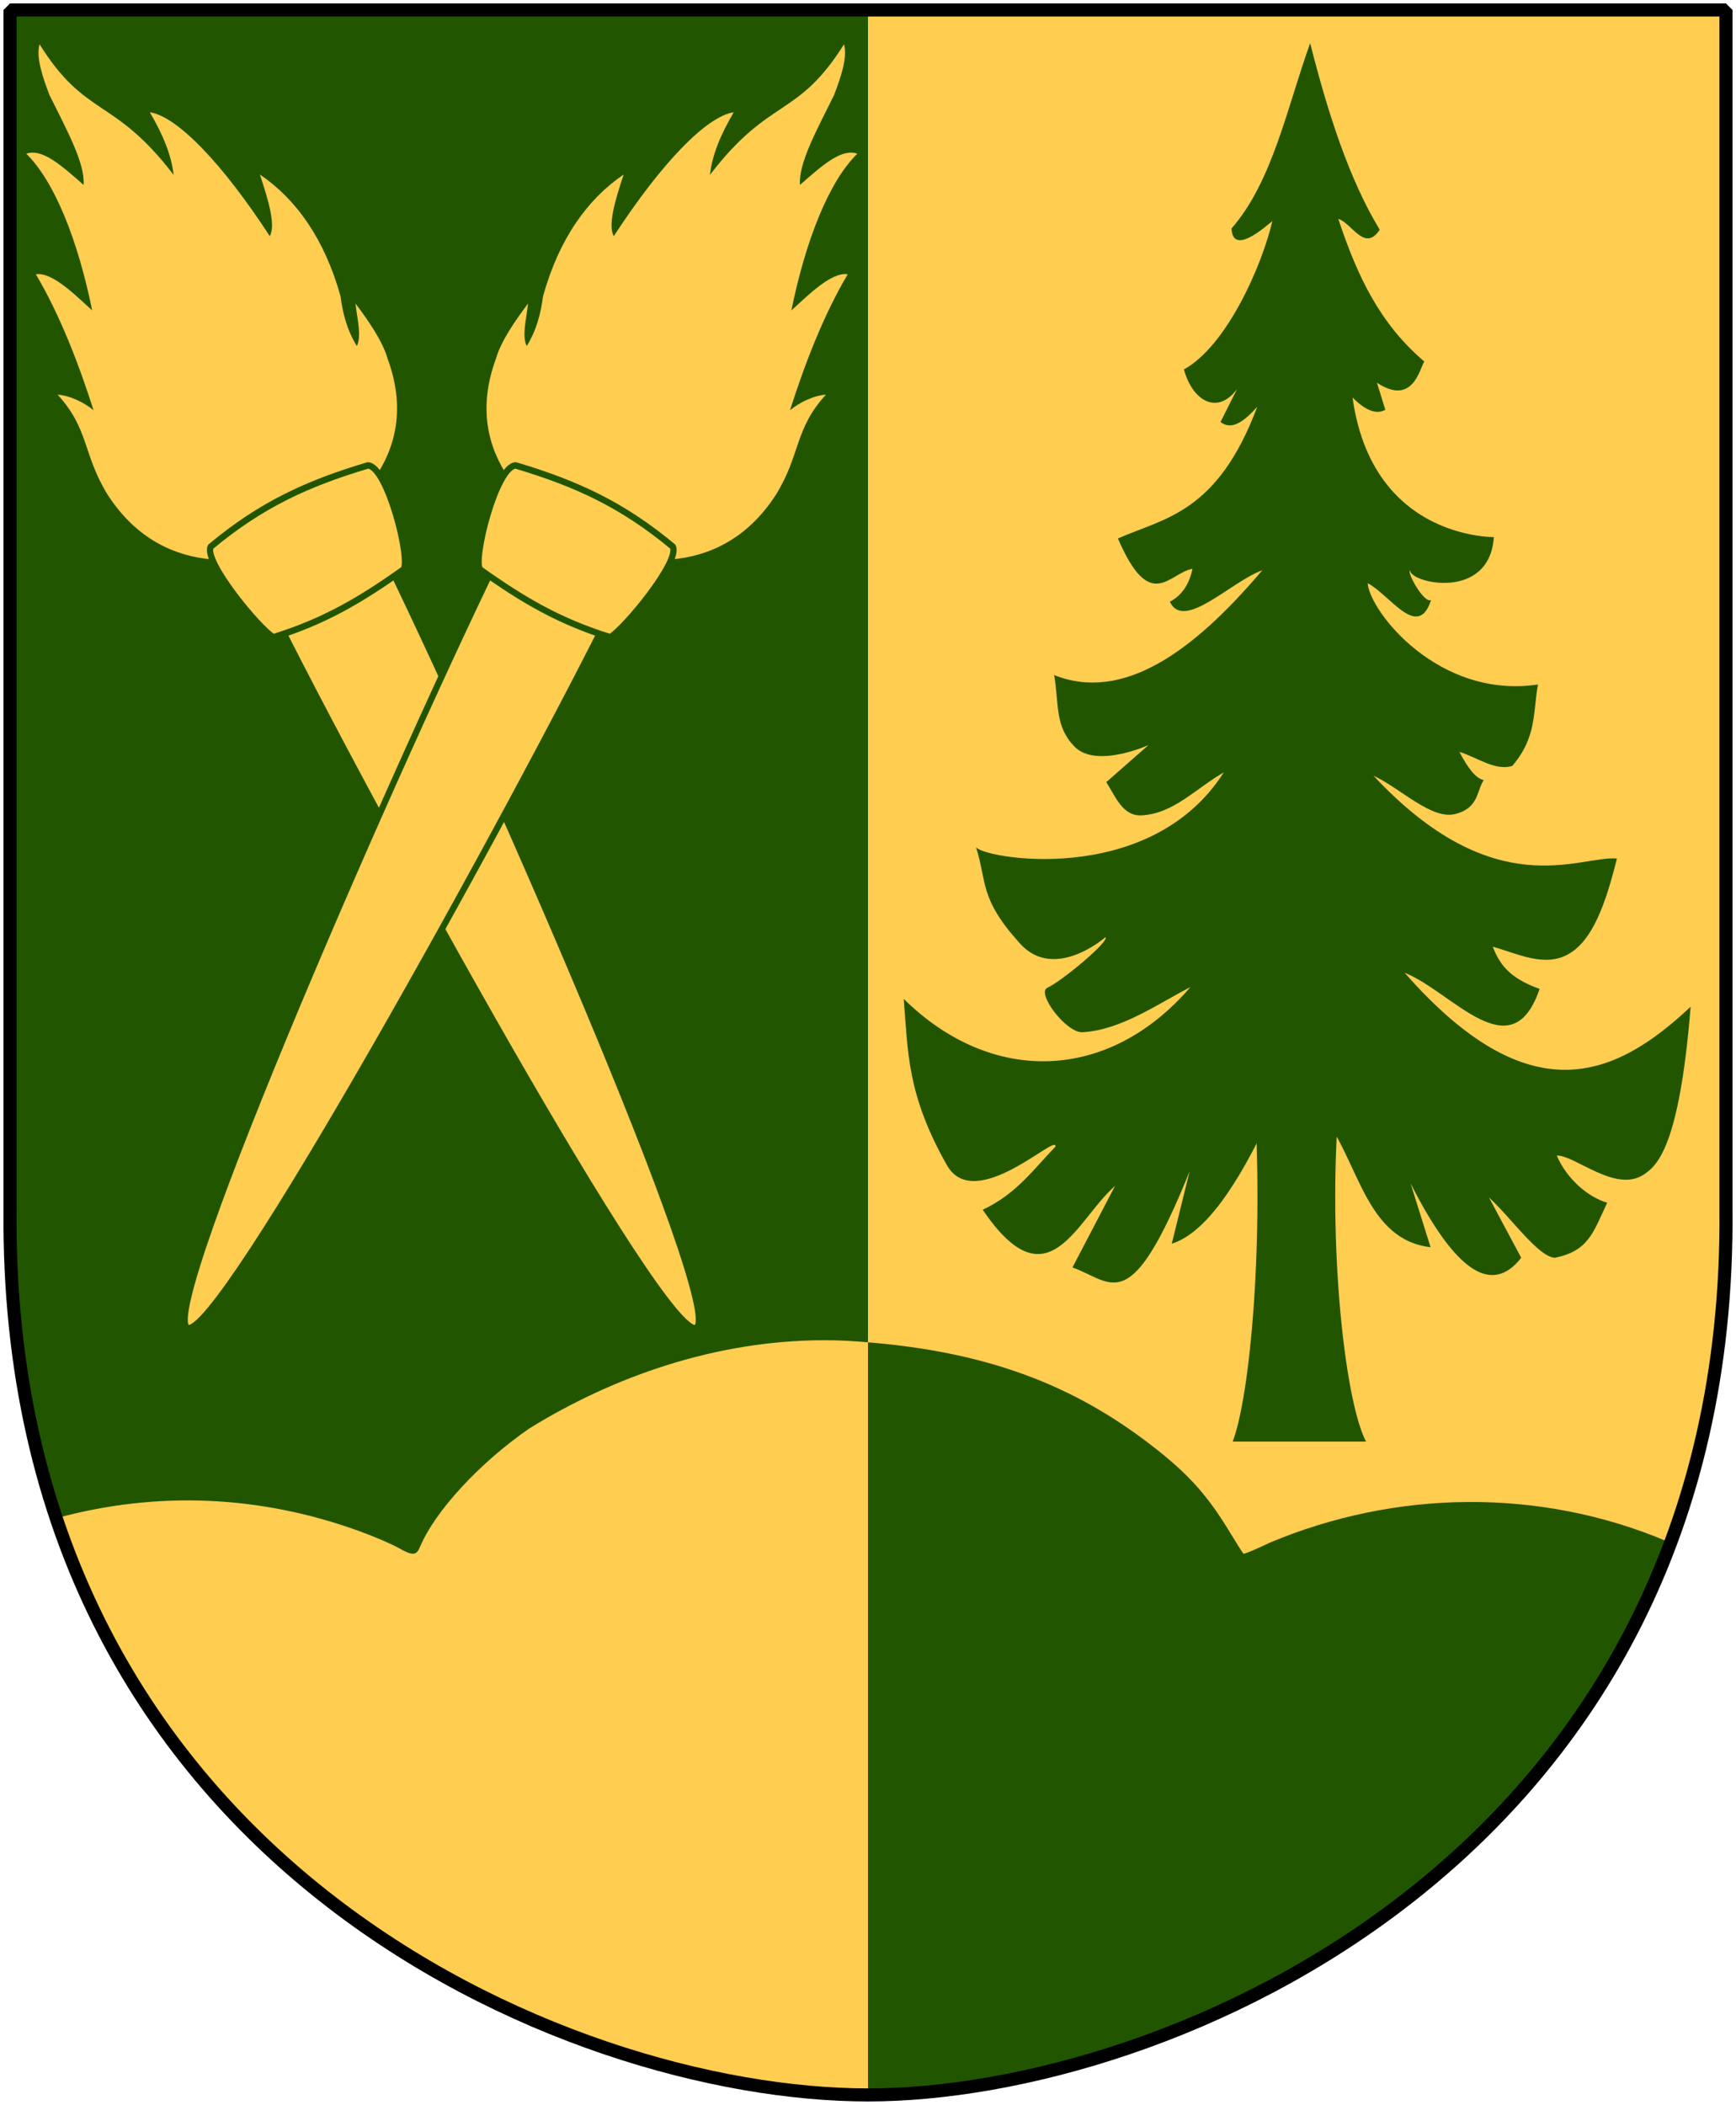
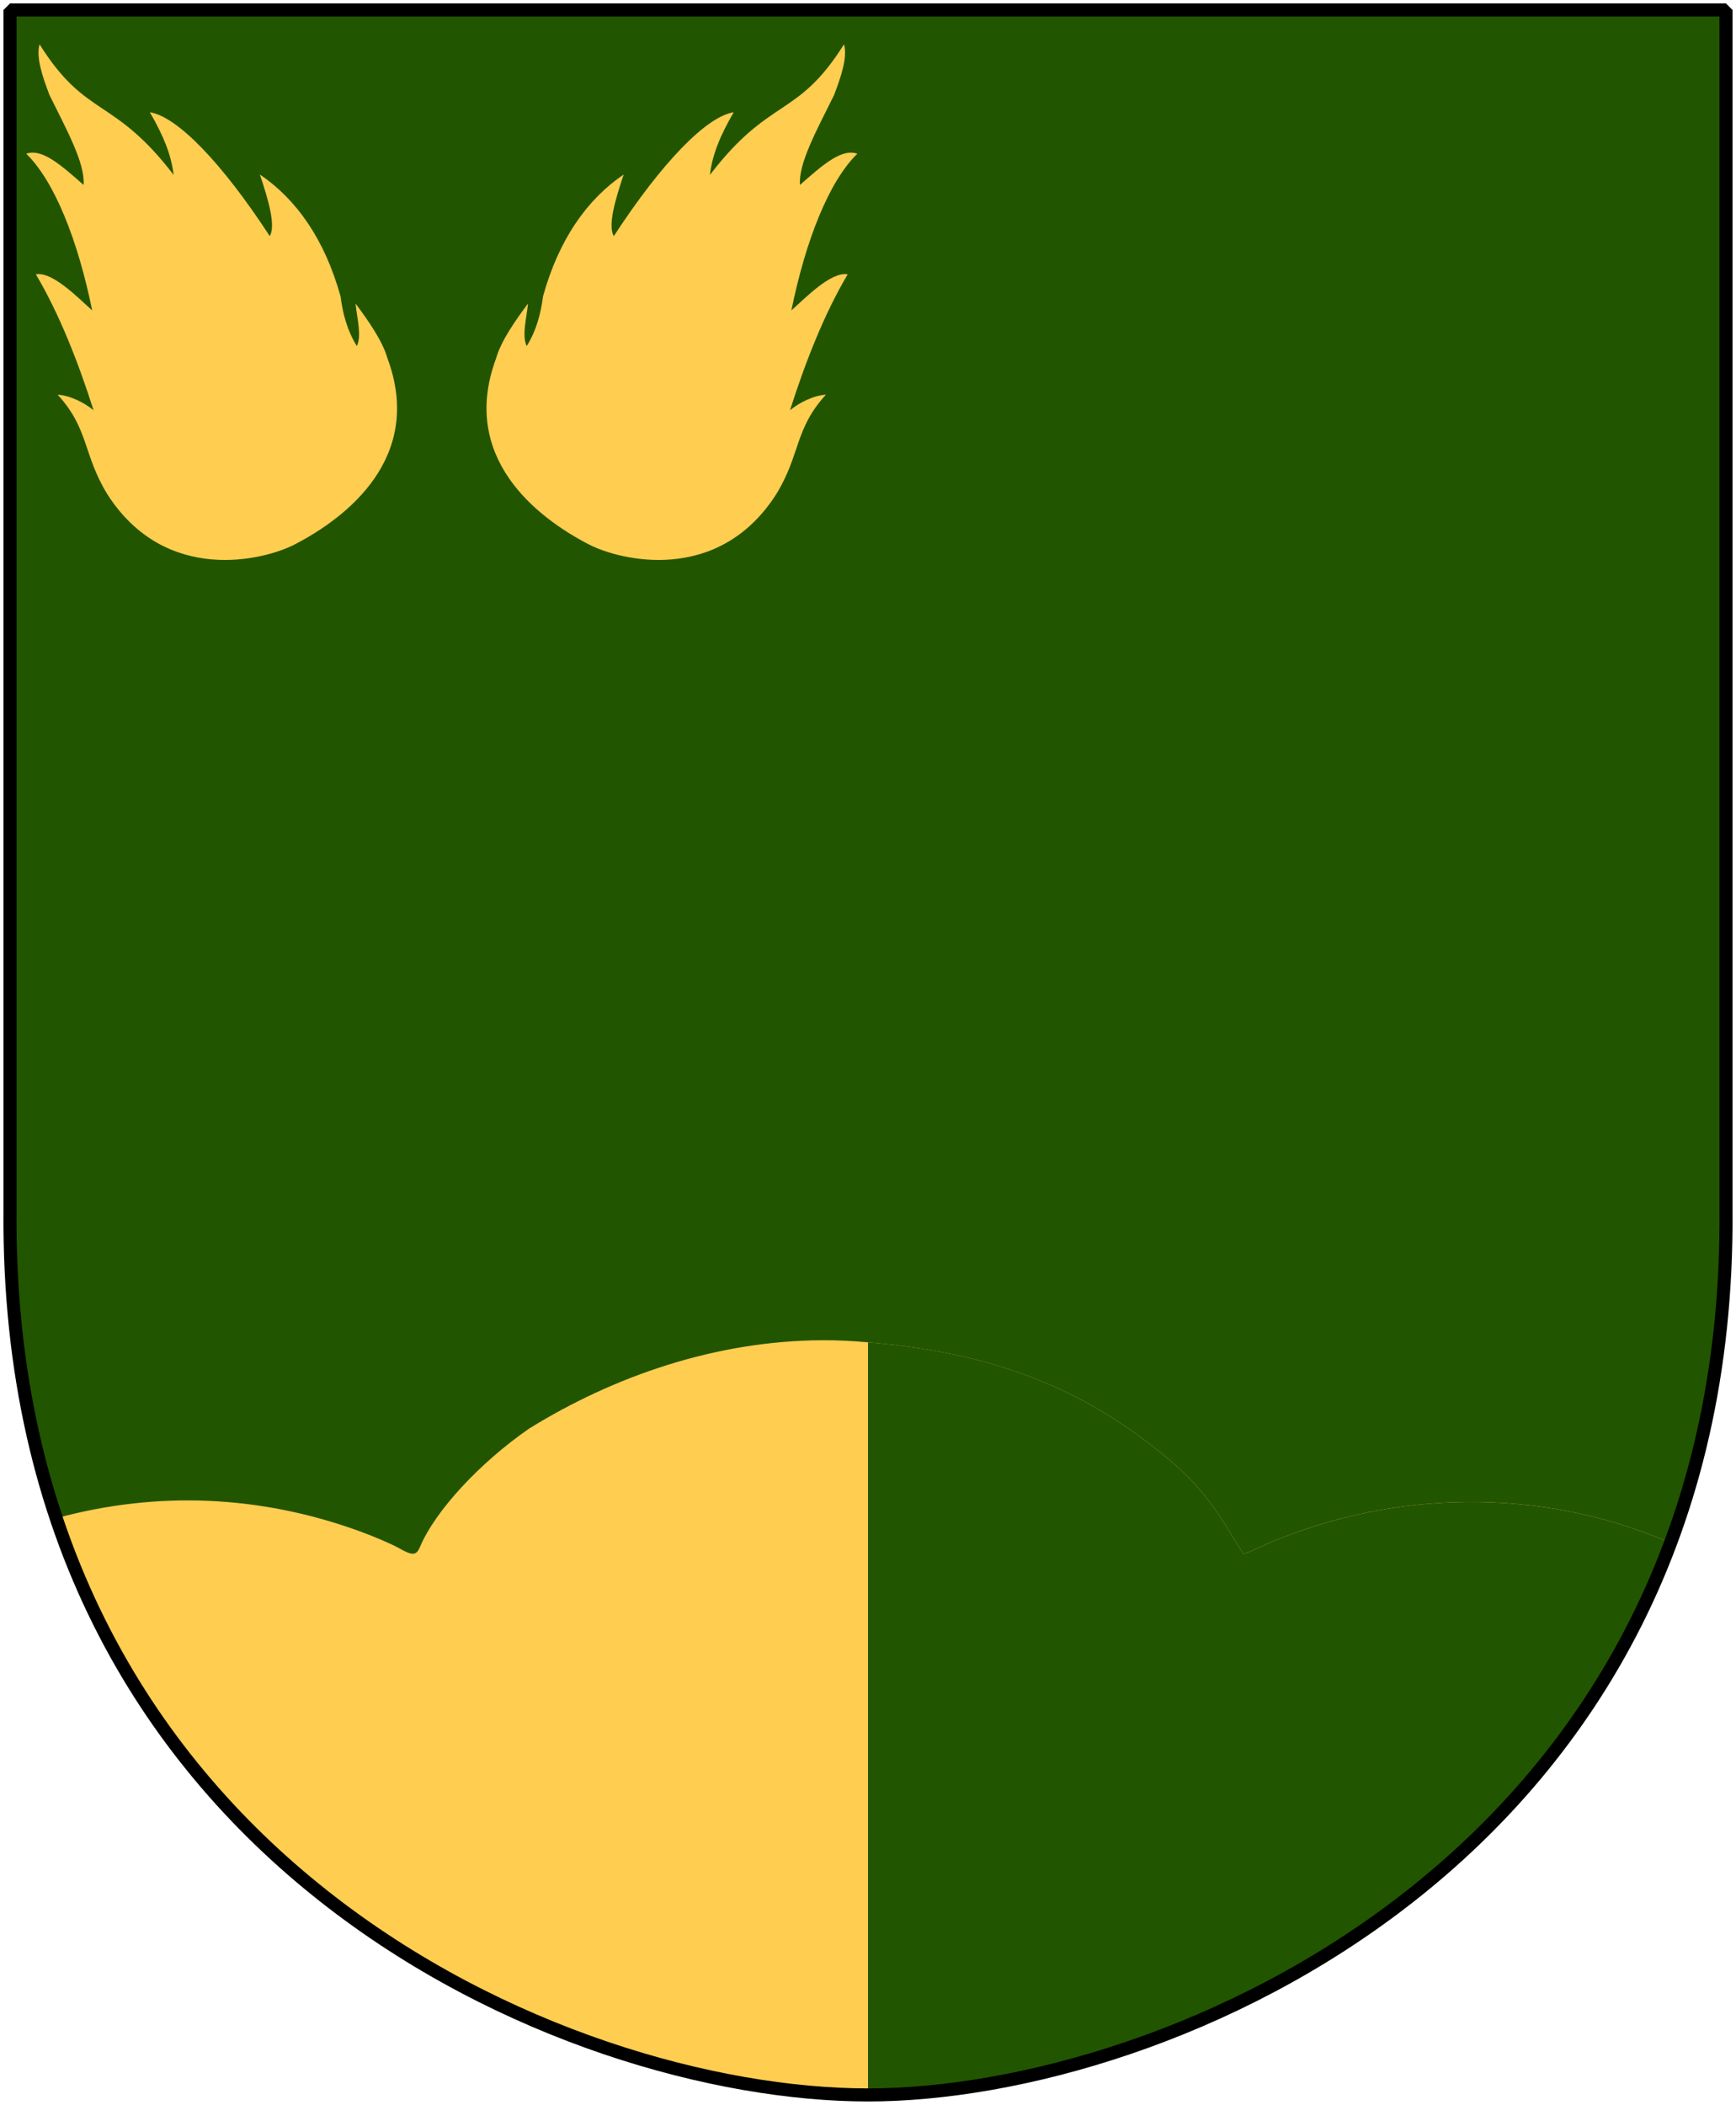
<svg xmlns="http://www.w3.org/2000/svg" xmlns:xlink="http://www.w3.org/1999/xlink" version="1.0" width="251" height="304.2" id="svg4166">
  <defs id="defs4168" />
  <path d="m 249.551,1.44 -248.101,0 0,173.497 C 0.682,268.657 81.739,302.756 125.5,302.756 c 42.994,0 124.818,-34.099 124.051,-127.82 l 0,-173.497 z" id="Shield" style="fill:#225500" />
  <path d="m 118.938,193.688 c -15.481,0.067 -30.189,5.207 -42.406,12.75 -7.149,4.932 -13.602,11.908 -15.781,17.062 -0.563,1.333 -1.054,1.382 -3.156,0.188 -0.898,-0.51 -3.422,-1.607 -5.625,-2.406 -14.369,-5.216 -29.271,-5.838 -43.812,-1.875 C 28.357,279.685 89.522,302.75 125.5,302.75 c 34.644,-10e-6 94.49,-22.147 116.031,-79.781 l -0.5,-0.219 c -18.413,-7.786 -39.296,-7.458 -57.5,0.219 -1.976,0.941 -3.65,1.649 -3.75,1.562 -0.1,-0.086 -1.039,-1.577 -2.094,-3.312 -3.373,-5.552 -6.36,-8.734 -12.281,-13.156 C 154.21,199.701 141.957,195.363 125.625,194 c -2.239,-0.205 -4.476,-0.322 -6.688,-0.312 z" id="Treberg-2" style="fill:#ffcd50" />
-   <path d="m 249.551,1.44 -124.051,0 c 0,0 1e-5,301.316 1e-5,301.316 42.994,0 124.818,-34.099 124.051,-127.82 l 0,-173.497 z" id="Klyvning" style="fill:#ffcd50;stroke:none" />
  <path d="m 125.5,194 0,108.75 c 1.071,0 2.195,-0.02 3.312,-0.062 0.275,-0.011 0.567,-0.018 0.844,-0.031 0.265,-0.013 0.545,-0.048 0.812,-0.062 1.027,-0.058 2.064,-0.125 3.125,-0.219 0.135,-0.012 0.27,-0.019 0.406,-0.031 0.602,-0.055 1.232,-0.121 1.844,-0.188 0.326,-0.036 0.671,-0.086 1,-0.125 0.812,-0.097 1.641,-0.195 2.469,-0.312 0.082,-0.012 0.168,-0.019 0.25,-0.031 1.207,-0.174 2.42,-0.376 3.656,-0.594 0.042,-0.007 0.083,-0.024 0.125,-0.031 1.28,-0.226 2.567,-0.476 3.875,-0.75 0.815,-0.171 1.644,-0.373 2.469,-0.562 0.727,-0.167 1.454,-0.318 2.188,-0.5 1.108,-0.275 2.223,-0.567 3.344,-0.875 0.091,-0.025 0.19,-0.037 0.281,-0.062 1.262,-0.35 2.536,-0.731 3.812,-1.125 1.369,-0.422 2.744,-0.87 4.125,-1.344 1.381,-0.473 2.767,-0.975 4.156,-1.5 0.228,-0.086 0.46,-0.163 0.688,-0.25 1.152,-0.442 2.313,-0.896 3.469,-1.375 0.158,-0.065 0.311,-0.153 0.469,-0.219 2.631,-1.101 5.28,-2.3 7.906,-3.594 1.392,-0.685 2.771,-1.385 4.156,-2.125 1.23,-0.658 2.466,-1.361 3.688,-2.062 0.153,-0.088 0.315,-0.161 0.469,-0.25 0.177,-0.103 0.354,-0.209 0.531,-0.312 1.187,-0.695 2.386,-1.418 3.562,-2.156 0.063,-0.04 0.124,-0.085 0.188,-0.125 1.283,-0.808 2.577,-1.64 3.844,-2.5 0.012,-0.008 0.019,-0.023 0.031,-0.031 1.341,-0.911 2.651,-1.844 3.969,-2.812 0.31,-0.228 0.629,-0.457 0.938,-0.688 1.004,-0.752 2.011,-1.526 3,-2.312 1.292,-1.028 2.551,-2.068 3.812,-3.156 0.123,-0.106 0.252,-0.206 0.375,-0.312 0.504,-0.438 1.002,-0.896 1.5,-1.344 0.623,-0.559 1.261,-1.144 1.875,-1.719 0.614,-0.574 1.208,-1.16 1.812,-1.75 0.552,-0.538 1.112,-1.074 1.656,-1.625 0.052,-0.052 0.105,-0.104 0.156,-0.156 0.687,-0.699 1.358,-1.405 2.031,-2.125 0.492,-0.526 0.984,-1.056 1.469,-1.594 0.015,-0.017 0.016,-0.046 0.031,-0.062 0.558,-0.62 1.108,-1.24 1.656,-1.875 0.36,-0.418 0.738,-0.826 1.094,-1.25 0.199,-0.238 0.396,-0.479 0.594,-0.719 0.485,-0.588 0.962,-1.181 1.438,-1.781 0.064,-0.081 0.123,-0.168 0.188,-0.25 1.078,-1.368 2.13,-2.787 3.156,-4.219 0.513,-0.716 1.032,-1.424 1.531,-2.156 0.499,-0.732 0.983,-1.47 1.469,-2.219 0.407,-0.628 0.822,-1.266 1.219,-1.906 0.076,-0.122 0.143,-0.253 0.219,-0.375 1.369,-2.225 2.669,-4.509 3.906,-6.875 0.039,-0.074 0.086,-0.144 0.125,-0.219 0.242,-0.465 0.482,-0.936 0.719,-1.406 0.178,-0.354 0.356,-0.706 0.531,-1.062 0.328,-0.67 0.652,-1.351 0.969,-2.031 0.076,-0.164 0.143,-0.336 0.219,-0.5 0.41,-0.891 0.828,-1.778 1.219,-2.688 0.352,-0.821 0.695,-1.664 1.031,-2.5 0.104,-0.258 0.21,-0.522 0.312,-0.781 0.248,-0.629 0.48,-1.268 0.719,-1.906 l -0.5,-0.219 c -18.413,-7.786 -39.296,-7.458 -57.5,0.219 -1.976,0.941 -3.65,1.649 -3.75,1.562 -0.1,-0.086 -1.039,-1.577 -2.094,-3.312 -3.373,-5.552 -6.36,-8.734 -12.281,-13.156 C 154.21,199.701 141.957,195.363 125.625,194 c -0.042,-0.004 -0.083,0.004 -0.125,0 z" id="Treberg" style="fill:#225500" />
  <g transform="matrix(0.802,-0.422,0.409,0.828,-93.71,28.5)" id="Fackla" style="fill:#ffcd50;stroke:#225500">
    <path d="m 87.118,96.276 c -0.694,-7.344 2,-10.362 -0.082,-17.455 1.755,1.056 3.266,3.068 4.041,4.779 1.184,-7.646 1.919,-15.795 1.347,-23.038 2.613,0.805 4.409,6.439 5.511,9.105 2.939,-10.865 3.715,-20.674 1.633,-26.509 2.653,0.352 4.205,4.175 6.001,8.501 1.755,-2.867 1.47,-8.803 1.47,-14.94 0.286,-2.918 0.694,-6.187 2.164,-7.747 1.429,13.732 6.899,12.576 9.96,27.867 1.102,-3.018 1.306,-6.288 1.021,-10.413 3.592,2.565 6.736,12.173 8.409,25.906 1.592,-1.006 2.327,-4.879 2.939,-9.256 3.47,6.087 4.694,13.682 2.939,22.737 -0.898,2.565 -1.47,5.181 -1.184,8.099 1.47,-1.107 1.959,-3.773 2.817,-5.986 0.612,3.27 1.225,7.143 0.694,9.96 -1.755,16.298 -16.908,19.058 -26.481,18.976 -5.36,-0.048 -21.273,-3.735 -23.199,-20.585 z" id="Eld" style="stroke:none" />
-     <path d="m 122.5,122.657 c 0,35.69 -4.48,132.011 -10,132.011 -5.52,0 -10,-96.322 -10,-132.011 0,0 20,0 20,0 z" id="Fackla_del_1" />
-     <path d="m 124.154,128.267 c 1.726,-0.591 5.047,-15.369 2.292,-17.012 -10.079,-1.945 -18.17,-2.327 -28.25,-0.206 -2.105,1.543 1.1,14.911 2.568,17.112 8.387,1.511 14.992,1.222 23.391,0.106 z" id="Fackla_del_2" />
  </g>
  <use transform="matrix(-1,0,0,1,127.75,0)" id="Fackla-2" x="0" y="0" width="251" height="304.2" xlink:href="#Fackla" />
  <g transform="matrix(0.228,0,0,0.351,231.381,40.694)" id="Gran" style="fill:#225500">
-     <path d="m -219.865,331.124 c 7.091,63.887 -2.363,128.146 -13.255,146.489 l 84.575,0 c -14.064,-17.262 -25.407,-87.063 -16.254,-146" id="path2884" />
    <path d="m -183.994,-98.169 c -14.786,26.771 -23.884,56.982 -49.854,76.299 0.727,12.637 26.088,-3.605 25.857,-2.96 -6.513,18.153 -28.795,51.234 -56.067,61.016 5.734,13.415 21.61,18.704 33.733,8.04 l -10.521,13.578 c 7.221,3.729 15.19,-0.438 23.316,-6.262 -25.252,43.725 -58.568,45.733 -88.379,54.217 20.608,31.197 32.554,14.08 47.288,12.511 -2.069,6.418 -6.775,10.982 -14.332,13.54 8.751,12.308 38.903,-8.39 58.576,-12.927 -44.029,33.778 -88.544,54.337 -131.928,43.14 3.115,12.352 0.339,21.047 12.824,29.415 13.728,9.201 46.974,-0.607 46.974,-0.607 l -26.78,15.269 c 5.674,5.633 10.238,13.993 22.116,13.674 20.391,-0.546 34.774,-11.166 52.404,-17.683 -47.467,48.298 -155.631,35.044 -157.219,30.6 7.238,14.539 1.782,21.046 28.027,39.885 21.929,15.741 54.123,-2.635 54.115,-2.632 2.96,1.562 -28.022,18.3 -36.758,20.802 -7.304,2.092 11.951,18.748 22.357,18.327 24.842,-1.005 47.65,-11.752 68.31,-18.583 -51.964,39.262 -126.14,40.431 -181.782,4.863 2.724,21.68 1.882,39.271 27.387,68.465 17.766,20.335 70.941,-13.946 68.752,-7.594 -13.773,9.2 -24.63,19.425 -46.06,25.931 41.577,39.843 59.252,4.014 83.889,-9.772 l -26.974,33.532 c 25.766,5.988 36.381,21.393 74.285,-39.557 l -11.318,29.785 c 20.801,-4.241 41.601,-23.509 62.402,-52.821 l 17.714,15.073 17.714,-13.264 c 20.886,18.446 25.954,49.411 66.296,52.459 l -12.69,-26.293 c 28.665,36.699 51.559,46.049 70.17,30.636 l -20.458,-24.845 c 13.941,8.302 31.343,24.539 41.823,24.845 21.273,-2.832 24.151,-10.208 33.148,-22.674 -11.616,-2.175 -25.27,-9.361 -31.998,-19.417 11.371,-0.257 36.982,15.388 54.857,7.962 8.723,-3.624 22.888,-11.371 30.061,-69.235 -48.745,29.799 -102.751,44.118 -181.376,-13.988 30.172,7.743 67.798,40.656 85.604,6.642 -20.134,-4.592 -25.806,-10.879 -29.718,-17.373 16.456,3.016 33.225,8.689 48.399,2.906 14.873,-5.669 23.104,-20.245 30.345,-39.206 -23.696,-1.364 -77.218,19.553 -154.402,-34.128 17.299,5.27 36.854,18.28 51.891,15.797 14.984,-2.474 13.434,-9.448 18.057,-13.988 -5.145,-0.625 -10.289,-5.184 -15.434,-11.582 11.164,2.162 22.327,7.909 33.491,5.791 15.825,-11.907 13.108,-22.51 16.342,-33.532 -63.165,6.087 -106.683,-30.091 -107.998,-41.729 14.06,4.741 31.901,23.735 40.23,6.877 -4.108,1.858 -15.537,-11.201 -13.376,-12.178 0,5.283 50.368,12.797 53.142,-13.626 15.815,-0.693 -75.865,6.769 -89.599,-57.526 8.893,5.823 15.563,6.956 20.801,5.067 l -5.321,-11.157 c 22.437,9.622 26.939,-5.245 29.991,-8.74 -28.023,-15.513 -42.284,-34.796 -54.504,-58.716 8.731,1.803 16.709,13.917 26.261,4.457 -19.155,-20.512 -32.67,-47.471 -44.102,-76.811 z" id="path2886" />
  </g>
  <path d="m 249.551,1.44 -248.101,0 0,173.497 c -0.767,93.721 80.289,127.82 124.051,127.82 42.994,0 124.818,-34.099 124.051,-127.82 l 0,-173.497 z" id="Frame" style="fill:none;stroke:#000000;stroke-width:1.888;stroke-linejoin:bevel" />
</svg>